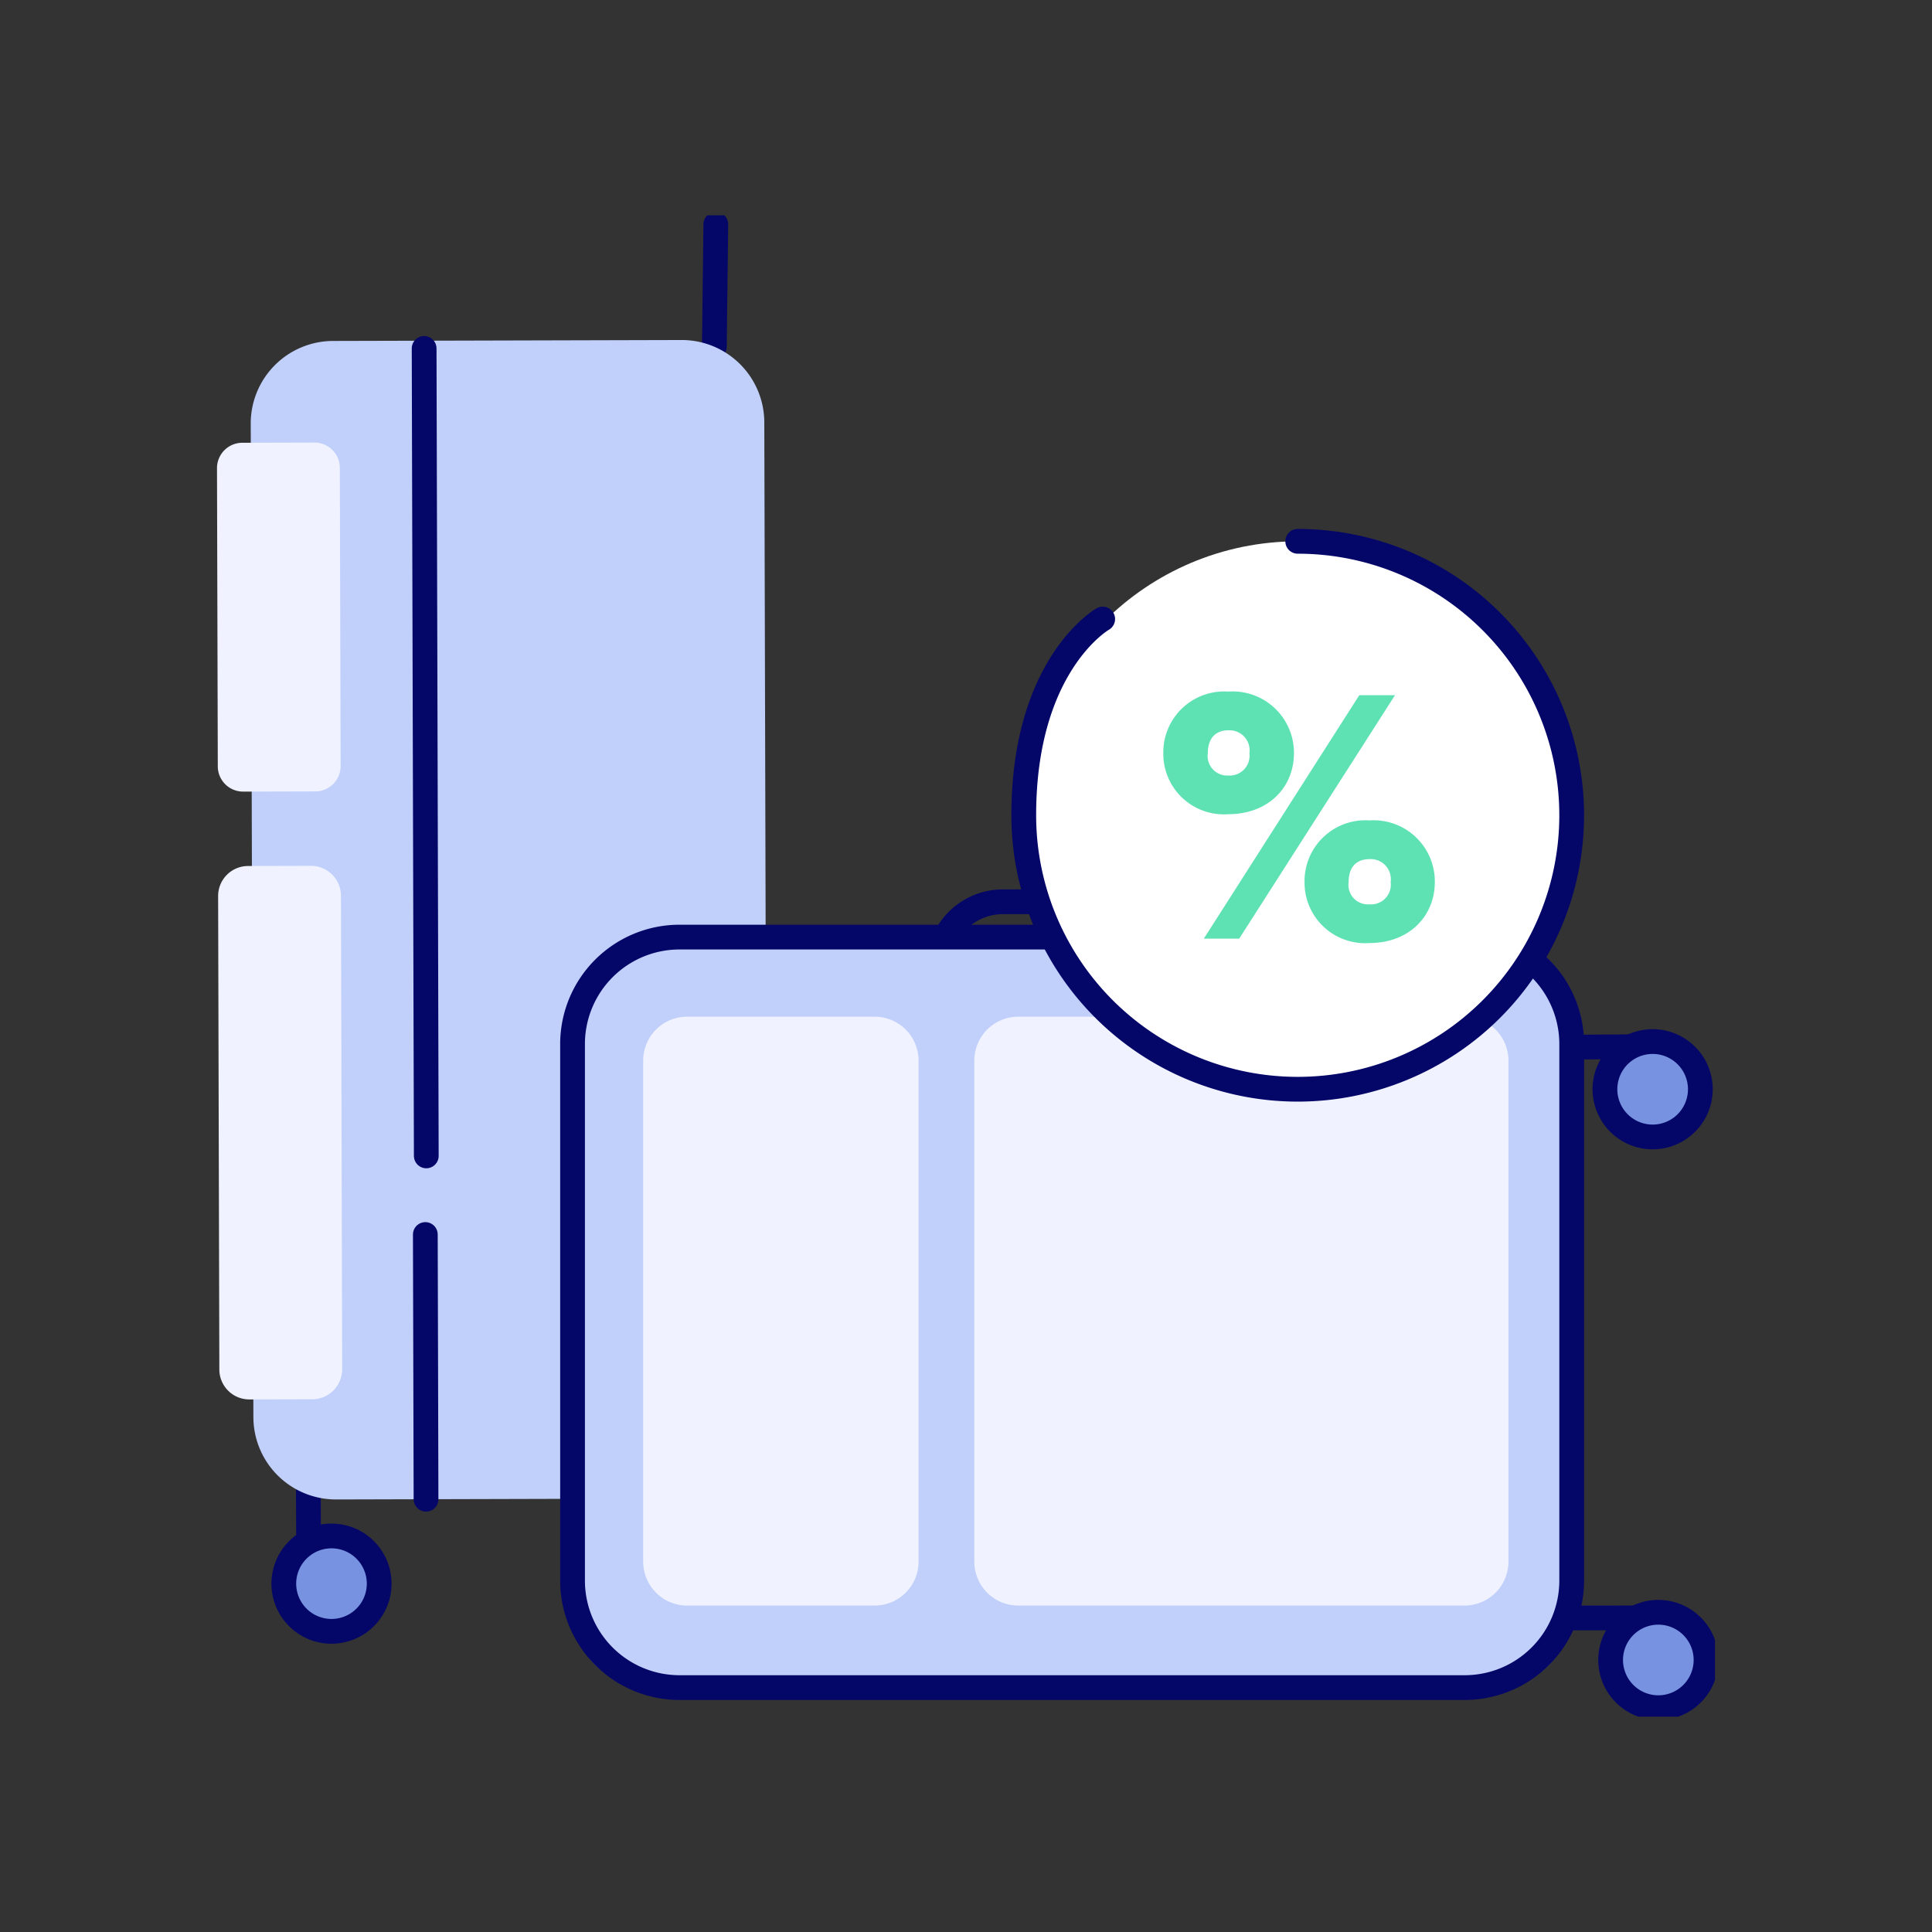
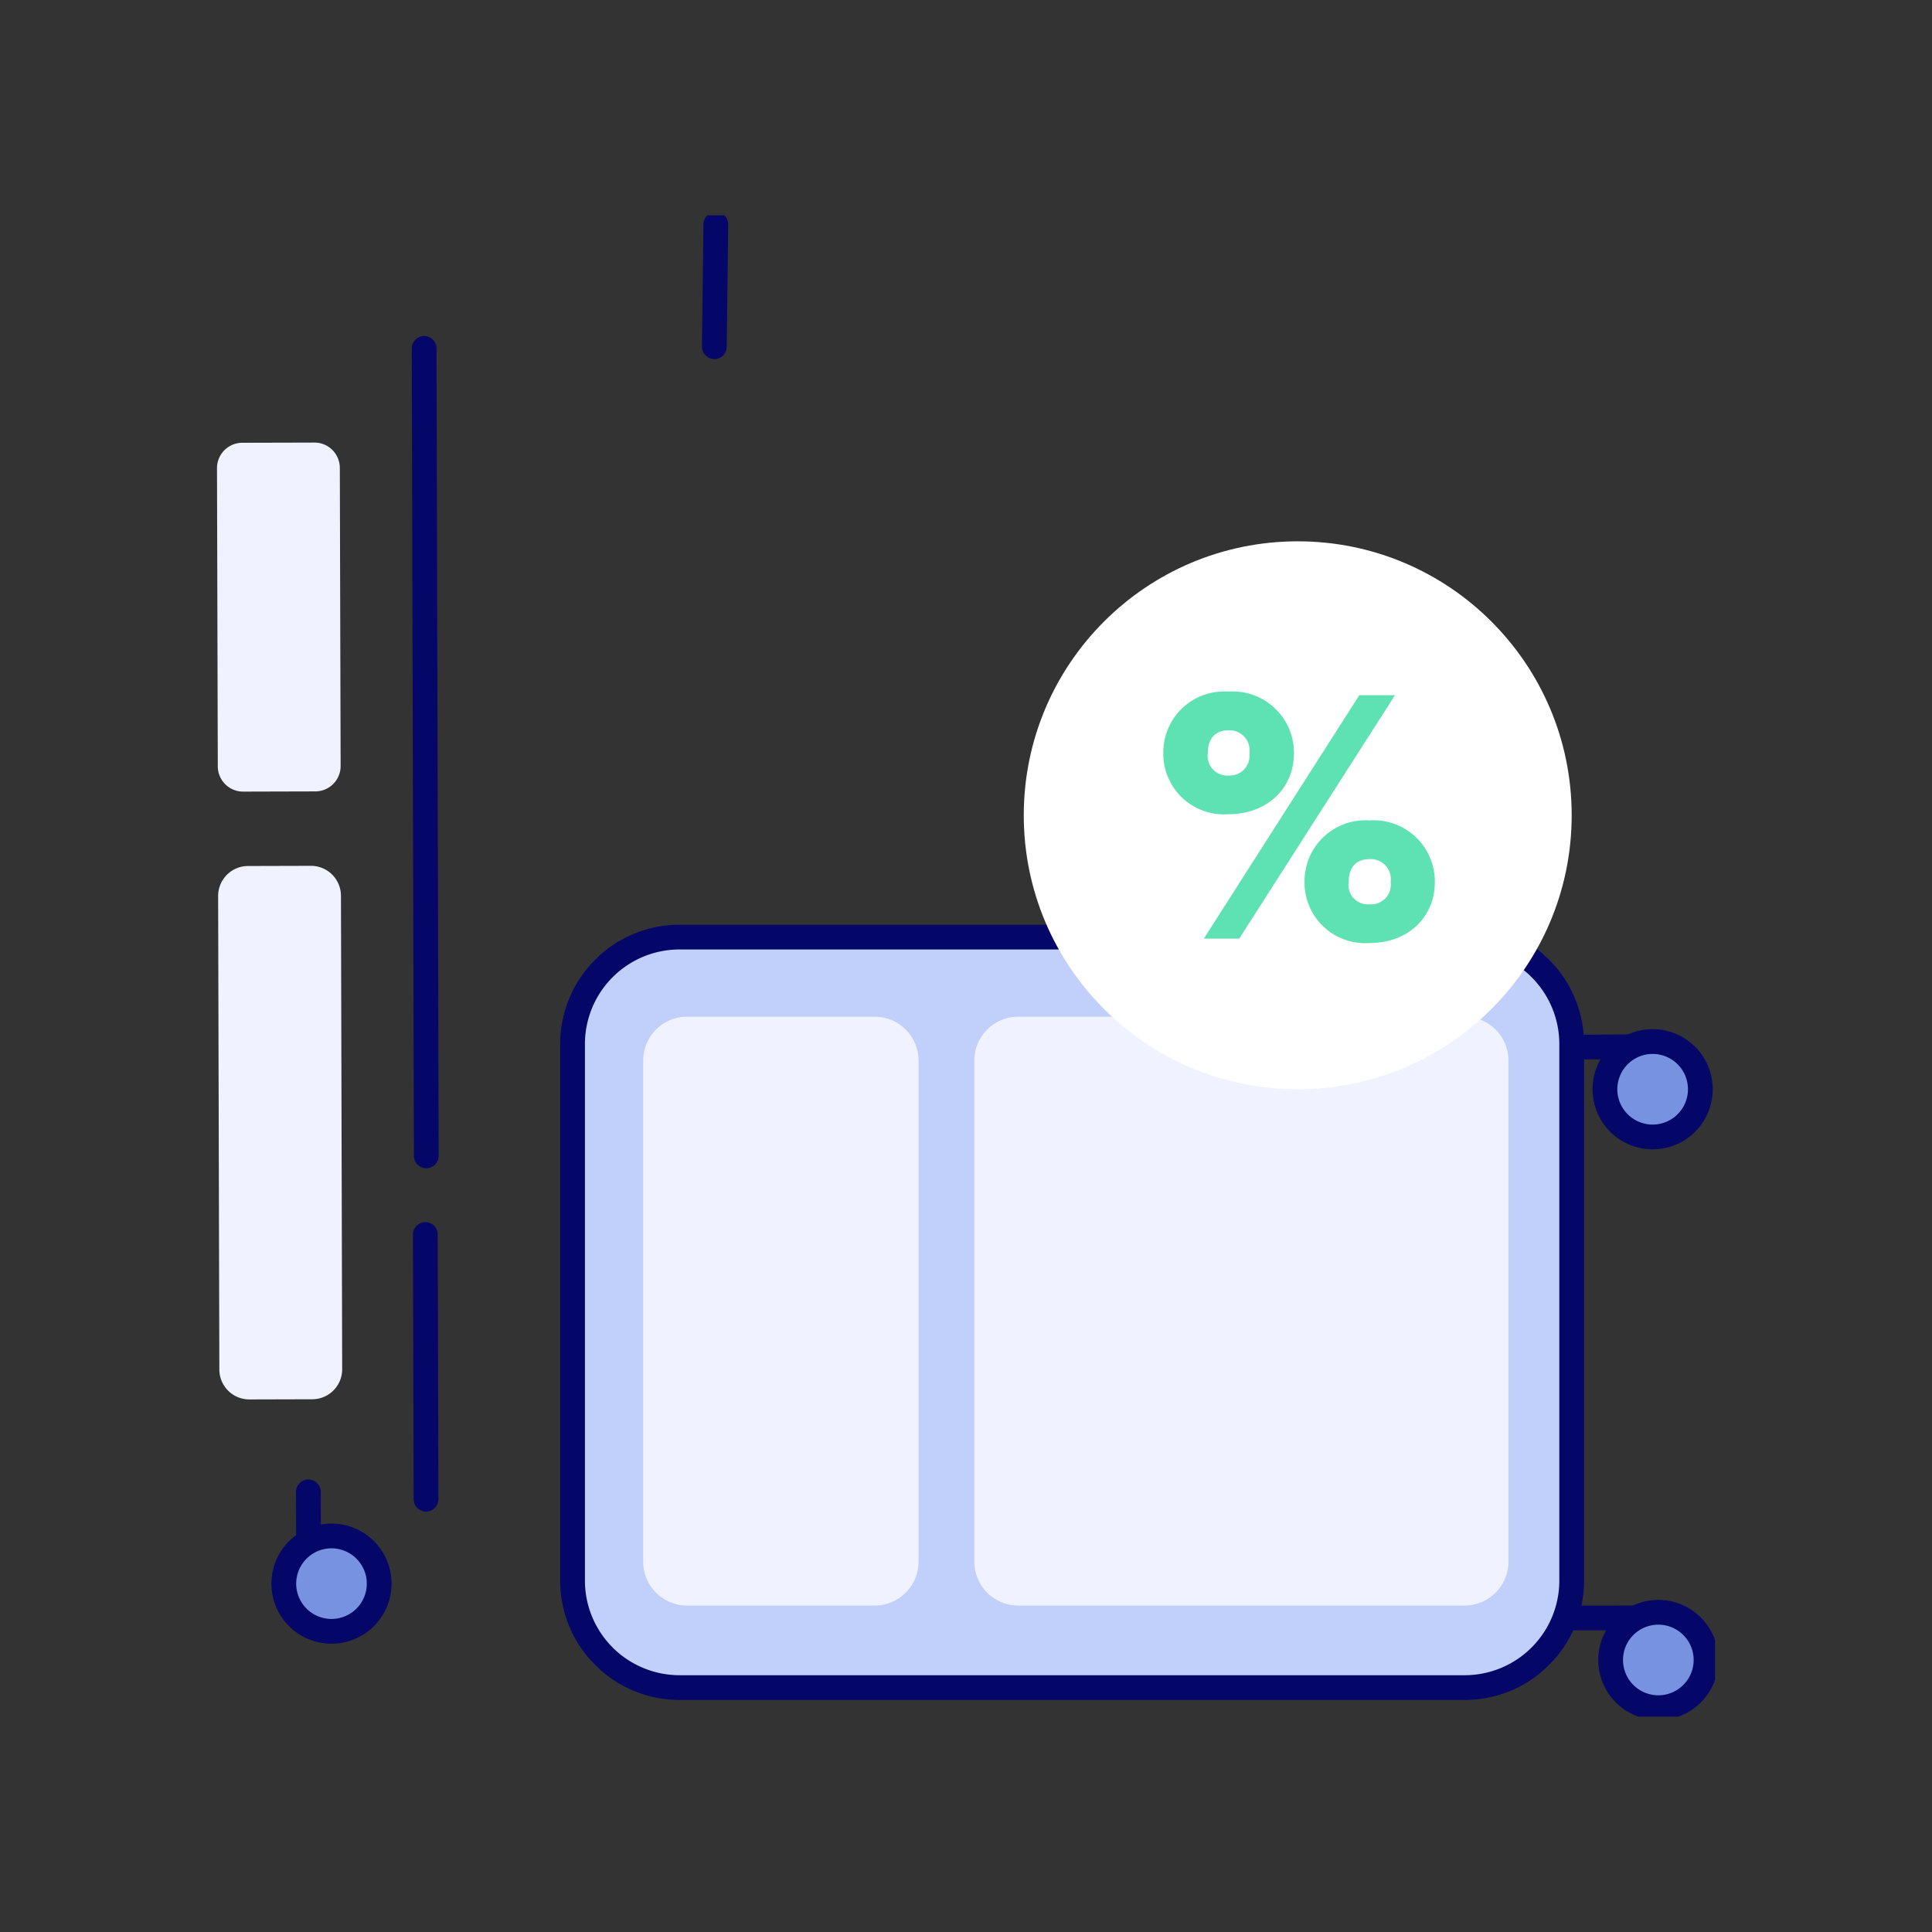
<svg xmlns="http://www.w3.org/2000/svg" width="160" height="160" viewBox="0 0 160 160">
  <rect x="0" y="0" width="160" height="160" fill="#333333" stroke="none" />
  <defs>
    <clipPath id="clip-path">
      <rect id="Rectangle_738" data-name="Rectangle 738" width="124.058" height="124.335" fill="none" />
    </clipPath>
  </defs>
  <g id="Group_3591" data-name="Group 3591" transform="translate(17020 -9709)">
    <g id="Group_3574" data-name="Group 3574" transform="translate(-17031.543 9726.832)">
      <g id="Group_3562" data-name="Group 3562" transform="translate(29.514 0)">
        <line id="Line_403" data-name="Line 403" x1="0.021" y1="5.112" transform="translate(7.566 105.718)" fill="none" stroke="#040668" stroke-linecap="round" stroke-miterlimit="10" stroke-width="2.05" />
        <g id="Group_3561" data-name="Group 3561">
          <g id="Group_3560" data-name="Group 3560" clip-path="url(#clip-path)">
            <path id="Path_641" data-name="Path 641" d="M8.438,151.91a3.949,3.949,0,1,0,5.54-.7,3.949,3.949,0,0,0-5.54.7" transform="translate(-2.076 -41.012)" fill="#7792e0" />
            <path id="Path_642" data-name="Path 642" d="M8.438,151.91a3.949,3.949,0,1,0,5.54-.7A3.949,3.949,0,0,0,8.438,151.91Z" transform="translate(-2.076 -41.012)" fill="none" stroke="#040668" stroke-linecap="round" stroke-linejoin="round" stroke-width="2.05" />
            <line id="Line_404" data-name="Line 404" y1="10.137" x2="0.123" transform="translate(41.188 0.745)" fill="none" stroke="#040668" stroke-linecap="round" stroke-miterlimit="10" stroke-width="2.05" />
            <line id="Line_405" data-name="Line 405" x1="0.273" y1="5.105" transform="translate(41.429 105.708)" fill="none" stroke="#040668" stroke-linecap="round" stroke-miterlimit="10" stroke-width="2.05" />
-             <path id="Path_643" data-name="Path 643" d="M39.52,14.2l-28.861.077A6.835,6.835,0,0,0,3.841,21.13l.22,82.273a6.835,6.835,0,0,0,6.853,6.817l28.861-.077a6.836,6.836,0,0,0,6.817-6.854l-.219-82.272A6.836,6.836,0,0,0,39.52,14.2" transform="translate(-1.048 -3.873)" fill="#c1d0fa" />
            <path id="Path_644" data-name="Path 644" d="M7.813,74.075,2.6,74.089A2.482,2.482,0,0,0,.129,76.578l.1,39.212a2.482,2.482,0,0,0,2.489,2.475l5.209-.014a2.482,2.482,0,0,0,2.475-2.489L10.3,76.55a2.482,2.482,0,0,0-2.489-2.475" transform="translate(-0.035 -20.202)" fill="#f0f3ff" />
            <path id="Path_645" data-name="Path 645" d="M8.072,25.878l-5.983.016A2.1,2.1,0,0,0,0,27.994l.066,24.7a2.094,2.094,0,0,0,2.1,2.089l5.983-.016a2.1,2.1,0,0,0,2.089-2.1l-.066-24.7a2.1,2.1,0,0,0-2.1-2.089" transform="translate(0 -7.058)" fill="#f0f3ff" />
            <path id="Path_646" data-name="Path 646" d="M56.43,151.854a3.949,3.949,0,1,1-5.572-.385,3.949,3.949,0,0,1,5.572.385" transform="translate(-13.501 -41.045)" fill="#7792e0" />
            <path id="Path_647" data-name="Path 647" d="M56.43,151.854a3.949,3.949,0,1,1-5.572-.385A3.949,3.949,0,0,1,56.43,151.854Z" transform="translate(-13.501 -41.045)" fill="none" stroke="#040668" stroke-linecap="round" stroke-linejoin="round" stroke-width="2.05" />
            <line id="Line_406" data-name="Line 406" x1="0.178" y1="66.871" transform="translate(17.154 11.024)" fill="none" stroke="#040668" stroke-linecap="round" stroke-linejoin="round" stroke-width="2.05" />
            <line id="Line_407" data-name="Line 407" x1="0.058" y1="21.923" transform="translate(17.253 84.405)" fill="none" stroke="#040668" stroke-linecap="round" stroke-linejoin="round" stroke-width="2.05" />
-             <path id="Path_648" data-name="Path 648" d="M82.174,83.493h0A5.326,5.326,0,0,1,87.5,78.166h12.954a5.326,5.326,0,0,1,5.326,5.327" transform="translate(-22.411 -21.318)" fill="none" stroke="#040668" stroke-linecap="round" stroke-miterlimit="10" stroke-width="2.05" />
            <line id="Line_408" data-name="Line 408" x1="6.201" y2="0.042" transform="translate(111.259 68.852)" fill="none" stroke="#040668" stroke-linecap="round" stroke-miterlimit="10" stroke-width="2.05" />
            <path id="Path_649" data-name="Path 649" d="M159.517,94.962a3.95,3.95,0,1,1-.594,5.553,3.949,3.949,0,0,1,.594-5.553" transform="translate(-43.104 -25.66)" fill="#7792e0" />
            <path id="Path_650" data-name="Path 650" d="M159.517,94.962a3.95,3.95,0,1,1-.594,5.553A3.949,3.949,0,0,1,159.517,94.962Z" transform="translate(-43.104 -25.66)" fill="none" stroke="#040668" stroke-linecap="round" stroke-linejoin="round" stroke-width="2.05" />
            <line id="Line_409" data-name="Line 409" x1="5.43" y2="0.001" transform="translate(112.072 116.157)" fill="none" stroke="#040668" stroke-linecap="round" stroke-miterlimit="10" stroke-width="2.05" />
            <path id="Path_651" data-name="Path 651" d="M160.164,159.951a3.95,3.95,0,1,1-.594,5.553,3.95,3.95,0,0,1,.594-5.553" transform="translate(-43.28 -43.384)" fill="#7792e0" />
            <path id="Path_652" data-name="Path 652" d="M160.164,159.951a3.95,3.95,0,1,1-.594,5.553A3.95,3.95,0,0,1,160.164,159.951Z" transform="translate(-43.28 -43.384)" fill="none" stroke="#040668" stroke-linecap="round" stroke-linejoin="round" stroke-width="2.05" />
            <path id="Path_653" data-name="Path 653" d="M123.232,88.635V137.9a6.445,6.445,0,0,1-6.445,6.445H46.933a6.445,6.445,0,0,1-6.446-6.445V88.635a6.445,6.445,0,0,1,6.446-6.445h69.854a6.445,6.445,0,0,1,6.445,6.445" transform="translate(-11.042 -22.415)" fill="#c1d0fa" />
            <path id="Rectangle_737" data-name="Rectangle 737" d="M8.862,0H73.883a8.862,8.862,0,0,1,8.862,8.862V53.29a8.863,8.863,0,0,1-8.863,8.863H8.862A8.862,8.862,0,0,1,0,53.291V8.862A8.862,8.862,0,0,1,8.862,0Z" transform="translate(29.445 59.774)" fill="none" stroke="#040668" stroke-linecap="round" stroke-linejoin="round" stroke-width="2.05" />
            <path id="Path_654" data-name="Path 654" d="M67.7,140.021H52.167a3.636,3.636,0,0,1-3.636-3.636V94.891a3.636,3.636,0,0,1,3.636-3.636H67.7a3.637,3.637,0,0,1,3.636,3.636v41.493a3.637,3.637,0,0,1-3.636,3.636" transform="translate(-13.236 -24.888)" fill="#f0f3ff" />
            <path id="Path_655" data-name="Path 655" d="M126.835,140.021H89.875a3.636,3.636,0,0,1-3.636-3.636V94.891a3.636,3.636,0,0,1,3.636-3.636h36.96a3.637,3.637,0,0,1,3.636,3.636v41.493a3.637,3.637,0,0,1-3.636,3.636" transform="translate(-23.52 -24.888)" fill="#f0f3ff" />
            <g id="Group_3585" data-name="Group 3585" transform="translate(66.813 26.998)">
              <g id="Group_3583" data-name="Group 3583" transform="translate(0)">
                <circle id="Ellipse_70" data-name="Ellipse 70" cx="22.688" cy="22.688" r="22.688" fill="#fff" />
                <path id="Path_665" data-name="Path 665" d="M-12.648-17.91a5.015,5.015,0,0,0,5.38,5.047c3.324,0,5.44-2.236,5.44-5.047a5.078,5.078,0,0,0-5.44-5.108A5.044,5.044,0,0,0-12.648-17.91ZM-6.362-2.558l12.9-20.158H3.581L-9.293-2.558Zm.846-15.353a1.645,1.645,0,0,1-1.753,1.844A1.617,1.617,0,0,1-8.961-17.91c0-1.36.756-1.9,1.692-1.9A1.665,1.665,0,0,1-5.516-17.91ZM-.952-7.242a5.015,5.015,0,0,0,5.38,5.047c3.294,0,5.41-2.236,5.41-5.047a5.069,5.069,0,0,0-5.41-5.108A5.044,5.044,0,0,0-.952-7.242Zm7.132,0A1.631,1.631,0,0,1,4.428-5.4,1.61,1.61,0,0,1,2.7-7.242c0-1.36.756-1.9,1.723-1.9A1.665,1.665,0,0,1,6.18-7.242Z" transform="translate(24.204 35.462)" fill="#5ee2b4" />
              </g>
-               <path id="Path_666" data-name="Path 666" d="M22.688,0A22.688,22.688,0,1,1,0,22.688C0,10.158,6.536,6.437,6.536,6.437" fill="none" stroke="#040668" stroke-linecap="round" stroke-width="2.05" />
            </g>
          </g>
        </g>
      </g>
    </g>
    <rect id="Rectangle_744" data-name="Rectangle 744" width="160" height="160" transform="translate(-17020 9709)" fill="none" />
  </g>
</svg>